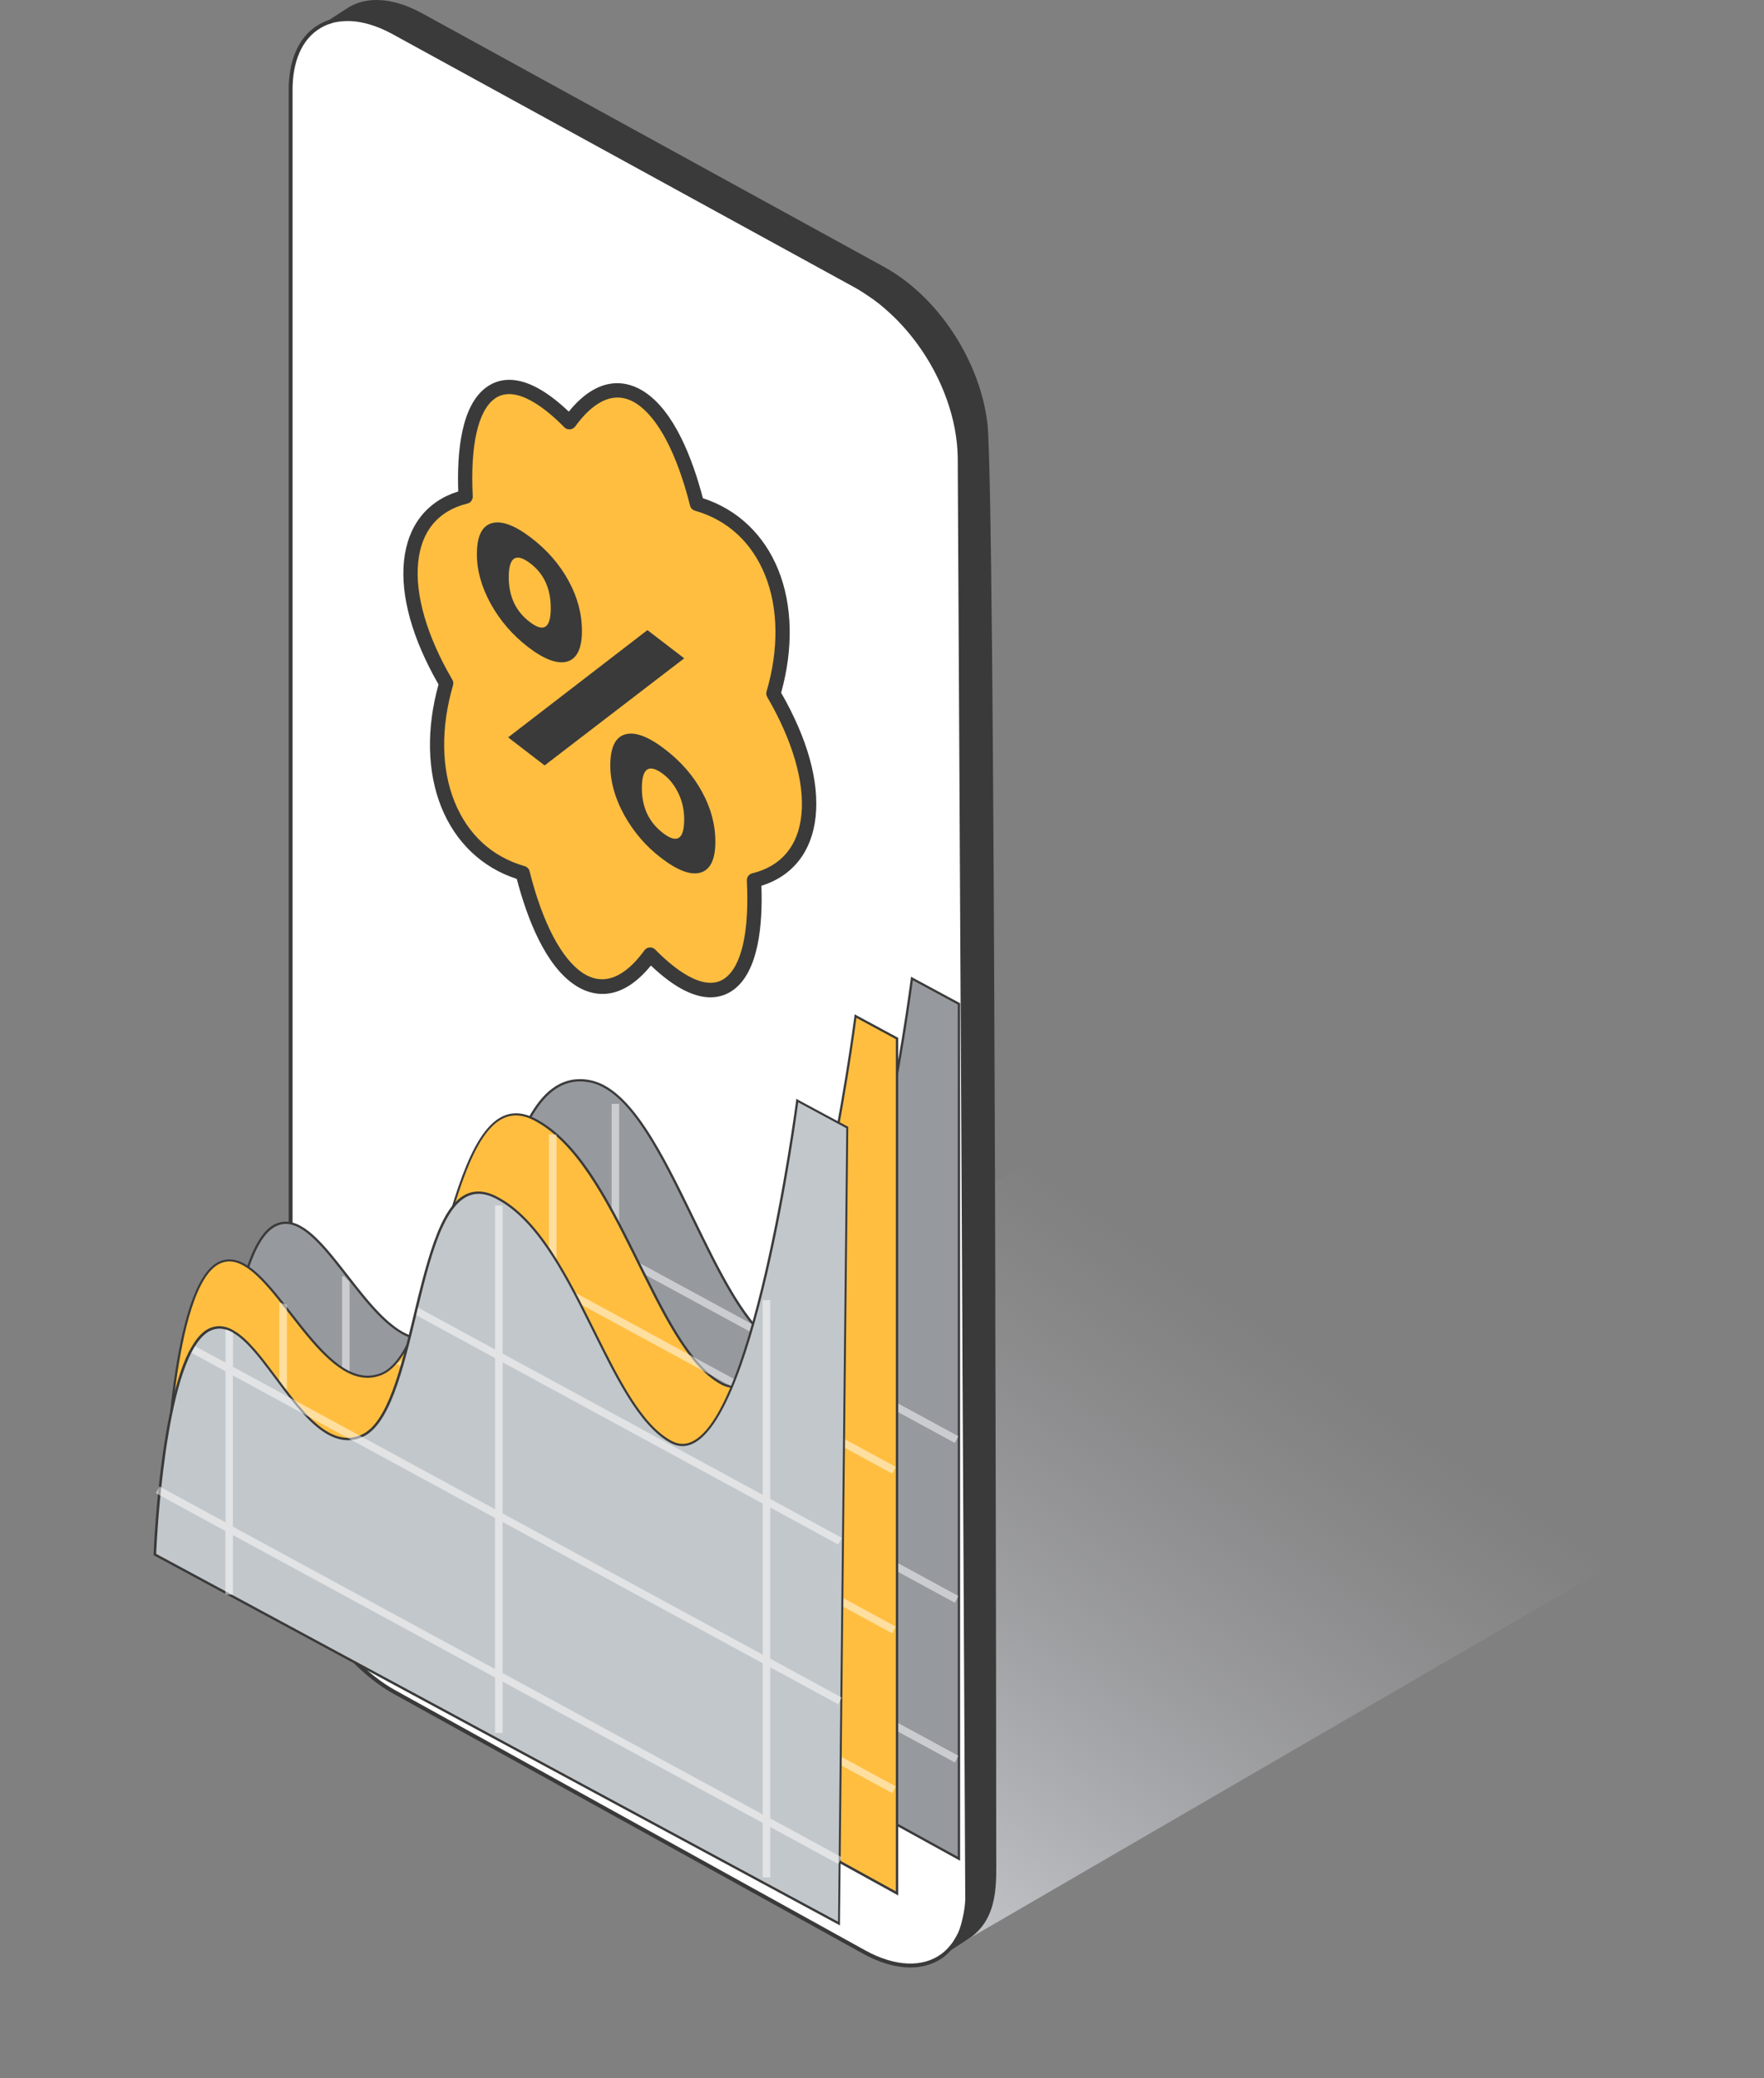
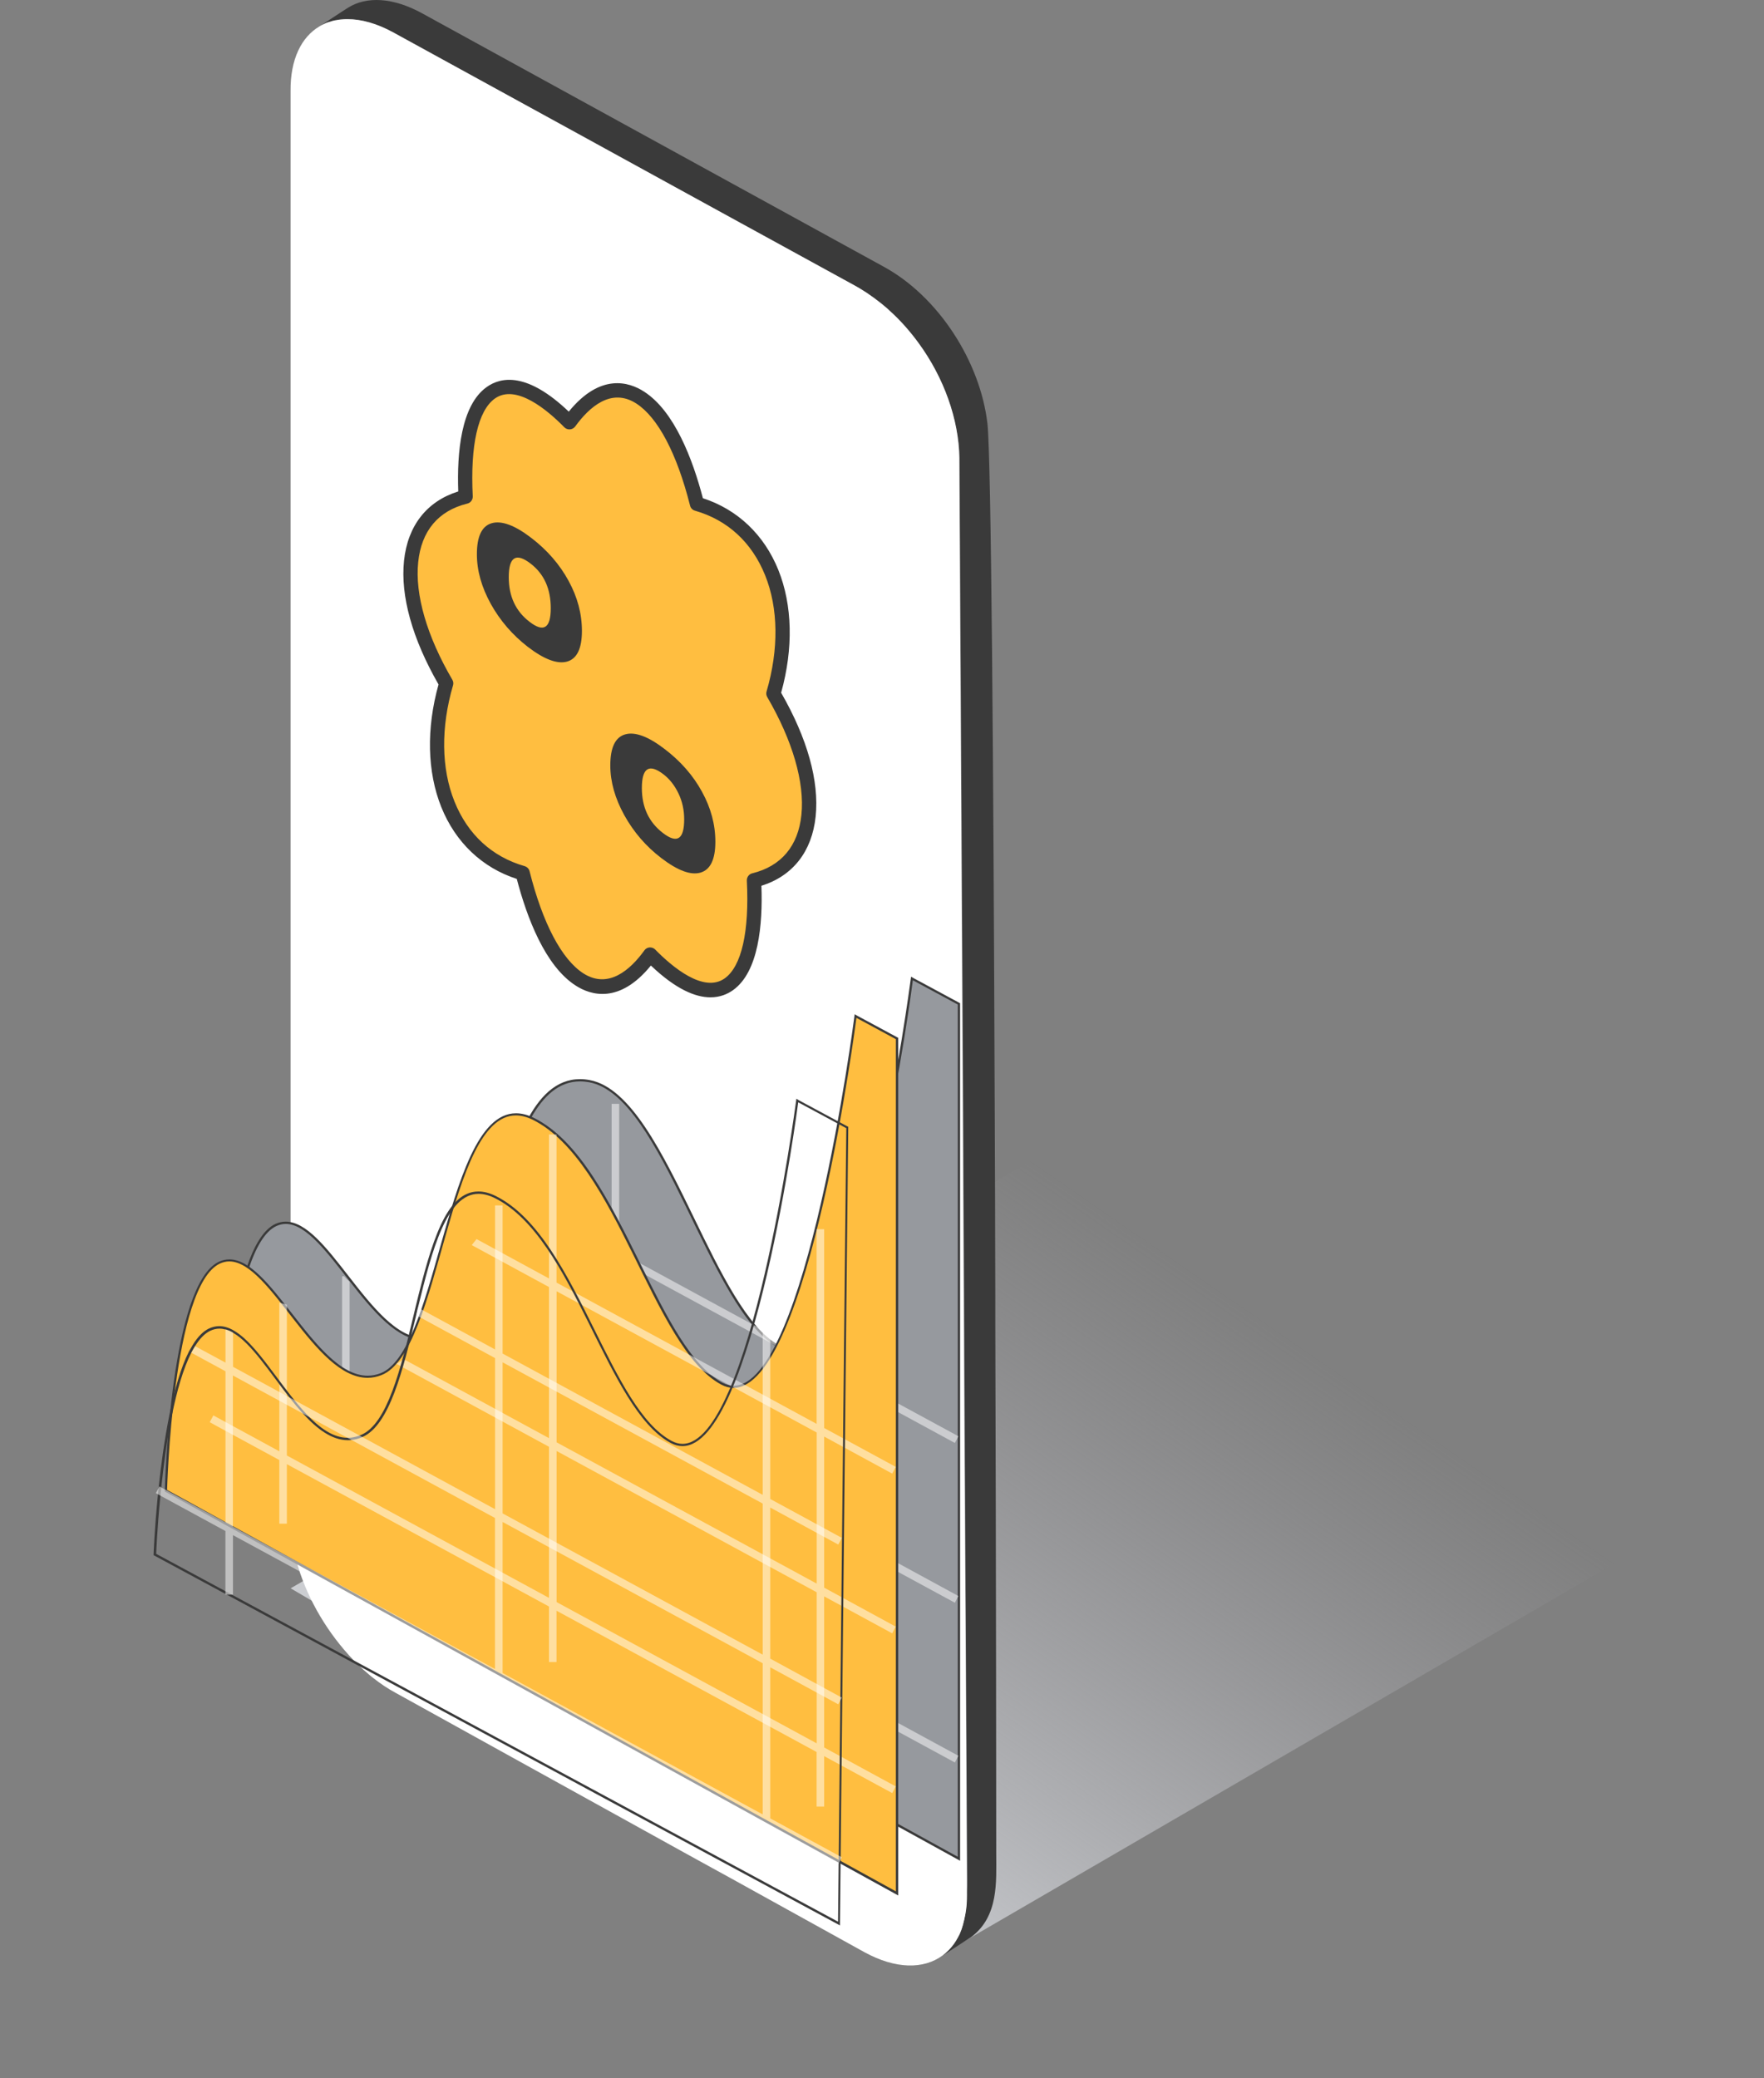
<svg xmlns="http://www.w3.org/2000/svg" width="90" height="106" viewBox="0 0 90 106" fill="none">
  <rect x="0" y="0" width="90" height="106" fill="#808080" stroke="none" />
  <g clip-path="url(#clip0_5109_4849)">
    <path d="M14.828 81.008L47.333 100.094L89.39 75.672L57.107 56.606L14.828 81.008Z" fill="url(#paint0_linear_5109_4849)" />
    <path d="M49.556 98.79C49.508 98.826 48.252 99.637 48.093 99.74C48.168 99.684 48.232 99.625 48.296 99.569C48.439 99.442 48.566 99.291 48.689 99.124C48.693 99.112 48.705 99.096 48.713 99.084C48.765 99.02 48.805 98.953 48.84 98.877C48.868 98.838 48.892 98.798 48.908 98.75C48.932 98.722 48.944 98.686 48.96 98.651C48.964 98.639 48.972 98.627 48.976 98.615C48.999 98.551 49.027 98.488 49.051 98.424C49.075 98.36 49.099 98.293 49.115 98.221C49.139 98.154 49.154 98.082 49.17 98.007C49.174 97.979 49.186 97.943 49.194 97.915C49.286 97.501 49.325 97.068 49.337 96.635V96.507C49.349 96.277 49.349 96.054 49.349 95.828C49.349 95.828 49.286 83.597 49.206 69.187C49.206 68.773 49.206 68.344 49.202 67.926C49.186 64.121 49.166 60.193 49.147 56.312C49.143 56.045 49.143 55.783 49.143 55.517C49.067 41.119 48.992 27.608 48.964 24.224C48.96 23.655 48.96 23.349 48.96 23.349C48.88 20.884 47.727 18.287 45.97 16.411C45.894 16.331 45.815 16.248 45.735 16.168C45.659 16.081 45.572 16.005 45.492 15.934C45.417 15.866 45.341 15.794 45.27 15.727C45.087 15.564 44.9 15.417 44.705 15.273C44.626 15.21 44.542 15.154 44.459 15.095C44.435 15.071 44.407 15.055 44.383 15.043C44.292 14.975 44.2 14.912 44.101 14.852C43.946 14.752 43.791 14.657 43.628 14.57L37.822 11.389L34.45 9.54L29.822 6.999L20.073 1.655C19.233 1.194 18.438 0.975 17.735 0.975C17.623 0.975 17.52 0.979 17.416 0.991C17.369 0.991 17.325 0.995 17.277 1.007C17.23 1.011 17.186 1.019 17.138 1.031C17.126 1.031 17.114 1.031 17.102 1.035C17.011 1.051 16.923 1.074 16.832 1.11C16.816 1.11 16.792 1.114 16.768 1.126C16.693 1.15 16.617 1.178 16.55 1.214C16.47 1.249 16.387 1.293 16.315 1.333C16.311 1.345 16.303 1.349 16.299 1.349C16.474 1.233 17.412 0.609 17.75 0.398C18.697 -0.202 20.057 -0.138 21.556 0.689L45.095 13.607C47.89 15.134 50.013 18.45 50.379 21.604C50.574 23.297 50.689 39.369 50.749 56.038C50.749 56.304 50.753 56.574 50.753 56.841C50.765 59.954 50.777 63.072 50.781 66.121V67.509C50.821 80.77 50.828 92.305 50.828 94.543C50.828 95.963 50.964 97.732 49.556 98.79Z" fill="#3A3A3A" />
    <path d="M49.191 97.918C49.151 98.089 49.107 98.26 49.048 98.423C49.024 98.486 48.996 98.55 48.972 98.613C48.925 98.705 48.885 98.792 48.833 98.872C48.785 98.959 48.734 99.039 48.682 99.118C48.511 99.361 48.312 99.568 48.09 99.735C47.127 100.442 45.704 100.442 44.105 99.568L37.171 95.731L36.328 95.269L34.928 94.498L31.401 92.546L26.109 89.619L22.145 87.424L20.169 86.331C19.783 86.124 19.409 85.87 19.043 85.583C18.964 85.52 18.88 85.456 18.809 85.392C18.63 85.241 18.459 85.086 18.292 84.927C17.958 84.605 17.64 84.251 17.345 83.885C16.176 82.438 15.31 80.681 14.976 78.979V78.975C14.884 78.498 14.832 78.017 14.825 77.551V4.628C14.813 3.029 15.373 1.896 16.296 1.347C16.3 1.347 16.308 1.343 16.312 1.335C16.387 1.296 16.467 1.248 16.546 1.216C16.614 1.18 16.689 1.152 16.765 1.129C16.789 1.117 16.813 1.113 16.828 1.113C16.92 1.077 17.008 1.057 17.099 1.037C17.111 1.033 17.123 1.033 17.135 1.033C17.226 1.017 17.318 0.997 17.413 0.993C17.516 0.982 17.62 0.978 17.731 0.978C18.435 0.978 19.23 1.196 20.069 1.657L29.803 6.994L34.431 9.534L37.803 11.383L43.608 14.564C43.771 14.652 43.926 14.747 44.081 14.847C44.173 14.902 44.272 14.966 44.364 15.037C44.388 15.049 44.416 15.065 44.439 15.089C44.527 15.149 44.606 15.204 44.686 15.268C44.881 15.411 45.068 15.562 45.251 15.721C45.326 15.789 45.402 15.861 45.473 15.928C45.986 16.393 46.447 16.926 46.857 17.483C48.161 19.256 48.92 21.395 48.944 23.344C48.944 23.344 48.944 23.65 48.948 24.218C48.964 27.714 49.036 41.137 49.115 55.511C49.115 55.778 49.115 56.04 49.119 56.306C49.135 60.179 49.159 64.116 49.179 67.933C49.183 68.358 49.183 68.78 49.183 69.201C49.258 82.653 49.322 94.371 49.326 96.506C49.33 96.733 49.33 96.852 49.33 96.852C49.33 97.246 49.27 97.591 49.191 97.918Z" fill="white" />
-     <path d="M46.447 100.348C45.711 100.348 44.896 100.117 44.061 99.66L20.124 86.415C19.75 86.216 19.369 85.958 18.987 85.656C18.907 85.592 18.824 85.528 18.748 85.465C18.57 85.314 18.395 85.159 18.224 84.992C17.894 84.674 17.572 84.32 17.269 83.938C16.064 82.447 15.214 80.689 14.88 78.992V78.968C14.788 78.495 14.736 78.01 14.729 77.544V4.628C14.717 3.046 15.257 1.853 16.247 1.265L16.311 1.229C16.375 1.193 16.446 1.157 16.514 1.125C16.581 1.094 16.657 1.062 16.744 1.034C16.76 1.026 16.788 1.018 16.816 1.014C16.899 0.982 16.983 0.958 17.078 0.943C17.106 0.935 17.126 0.935 17.142 0.935C17.222 0.919 17.317 0.899 17.413 0.895C17.516 0.883 17.623 0.879 17.735 0.879C18.482 0.879 19.281 1.113 20.12 1.571L43.659 14.482C43.826 14.569 43.986 14.668 44.137 14.768C44.232 14.828 44.331 14.891 44.427 14.963C44.439 14.967 44.478 14.991 44.51 15.022C44.586 15.07 44.665 15.13 44.749 15.193C44.936 15.332 45.123 15.48 45.318 15.65L45.544 15.861C46.033 16.307 46.506 16.835 46.94 17.432C48.256 19.225 49.023 21.38 49.043 23.349C49.043 23.349 49.043 23.655 49.047 24.223C49.063 27.718 49.135 41.142 49.214 55.516C49.214 55.782 49.214 56.045 49.218 56.311C49.226 58.307 49.238 60.319 49.246 62.323C49.258 64.208 49.266 66.089 49.274 67.938C49.278 68.363 49.278 68.785 49.278 69.206C49.341 80.371 49.417 94.169 49.421 96.511C49.425 96.734 49.425 96.857 49.425 96.857C49.413 97.211 49.365 97.556 49.27 97.942C49.226 98.137 49.178 98.308 49.127 98.459C49.115 98.491 49.103 98.523 49.091 98.555C49.079 98.586 49.063 98.618 49.055 98.65L49.027 98.706C48.988 98.785 48.952 98.861 48.904 98.932C48.86 99.016 48.809 99.099 48.753 99.179C48.566 99.437 48.359 99.652 48.137 99.823C47.667 100.169 47.091 100.348 46.447 100.348ZM16.339 1.44C15.416 1.992 14.915 3.125 14.927 4.628V77.54C14.931 77.99 14.983 78.463 15.075 78.948C15.405 80.622 16.235 82.347 17.424 83.815C17.723 84.189 18.037 84.534 18.363 84.849C18.53 85.008 18.701 85.163 18.876 85.31C18.951 85.373 19.031 85.437 19.11 85.497C19.48 85.791 19.854 86.041 20.22 86.236L44.157 99.481C45.656 100.304 47.067 100.368 48.033 99.656C48.244 99.497 48.431 99.306 48.606 99.059C48.654 98.984 48.705 98.908 48.749 98.825C48.797 98.753 48.828 98.686 48.864 98.61L48.888 98.567C48.896 98.543 48.908 98.507 48.924 98.475C48.936 98.443 48.948 98.415 48.96 98.388C49.011 98.244 49.055 98.085 49.099 97.894V97.891C49.19 97.517 49.238 97.187 49.25 96.849C49.25 96.849 49.25 96.73 49.246 96.507C49.238 94.165 49.163 80.367 49.103 69.202C49.103 68.781 49.103 68.359 49.099 67.934C49.091 66.081 49.079 64.204 49.071 62.319C49.059 60.315 49.051 58.303 49.039 56.307C49.035 56.041 49.035 55.779 49.035 55.512C48.956 41.138 48.884 27.714 48.868 24.219C48.864 23.647 48.864 23.34 48.864 23.34C48.84 21.412 48.089 19.297 46.797 17.535C46.367 16.951 45.906 16.434 45.425 15.992L45.198 15.786C45.011 15.619 44.828 15.472 44.642 15.336C44.558 15.273 44.483 15.217 44.395 15.162C44.367 15.138 44.351 15.126 44.331 15.118C44.224 15.042 44.129 14.979 44.041 14.923C43.89 14.828 43.735 14.728 43.576 14.645L20.029 1.742C19.11 1.241 18.204 1.006 17.428 1.09C17.341 1.094 17.253 1.11 17.166 1.125L17.138 1.129C17.031 1.149 16.947 1.173 16.868 1.205L16.8 1.225C16.725 1.249 16.657 1.273 16.597 1.304C16.53 1.332 16.466 1.368 16.407 1.4L16.339 1.44Z" fill="#3A3A3A" />
    <path d="M16.267 4.088L47.504 21.018L47.548 20.855L16.311 3.925L16.267 4.088Z" fill="white" />
    <path d="M36.251 50.396C35.416 50.396 34.374 49.784 33.237 48.623L33.157 48.543L33.093 48.635C32.338 49.676 31.519 50.225 30.724 50.225C30.354 50.225 29.984 50.11 29.622 49.875C28.461 49.132 27.443 47.223 26.759 44.507L26.747 44.456L26.696 44.44C24.974 43.947 23.642 42.722 22.946 40.992C22.246 39.251 22.215 37.084 22.863 34.885L22.875 34.845L22.855 34.809C21.531 32.543 20.898 30.356 21.077 28.642C21.256 26.928 22.191 25.815 23.789 25.425L23.865 25.406L23.861 25.33C23.726 22.638 24.163 20.785 25.101 20.113C25.36 19.926 25.658 19.835 25.984 19.835C26.819 19.835 27.861 20.447 29.002 21.608L29.081 21.688L29.145 21.596C29.901 20.555 30.72 20.006 31.519 20.006C31.889 20.006 32.258 20.121 32.62 20.352C33.781 21.095 34.799 23.004 35.483 25.724L35.495 25.775L35.547 25.791C37.269 26.284 38.6 27.509 39.296 29.239C39.996 30.98 40.028 33.147 39.38 35.346L39.356 35.386L39.376 35.422C40.7 37.684 41.332 39.875 41.153 41.589C40.974 43.303 40.04 44.416 38.441 44.806L38.366 44.825L38.37 44.901C38.505 47.593 38.068 49.446 37.129 50.118C36.875 50.301 36.577 50.396 36.251 50.396Z" fill="#FFBE40" />
    <path d="M25.968 19.927C26.776 19.927 27.797 20.532 28.919 21.673L29.074 21.832L29.205 21.653C29.941 20.639 30.736 20.102 31.503 20.102C31.857 20.102 32.211 20.213 32.553 20.436C33.698 21.168 34.7 23.052 35.376 25.748L35.404 25.852L35.507 25.88C37.225 26.373 38.501 27.546 39.197 29.275C39.889 30.997 39.921 33.144 39.281 35.323L39.257 35.403L39.297 35.474C40.613 37.721 41.241 39.892 41.062 41.582C40.887 43.252 39.977 44.337 38.422 44.719L38.271 44.755L38.279 44.91C38.414 47.57 37.988 49.391 37.078 50.043C36.835 50.218 36.557 50.305 36.251 50.305C35.444 50.305 34.422 49.701 33.3 48.56L33.145 48.401L33.014 48.58C32.279 49.594 31.483 50.13 30.72 50.13C30.366 50.13 30.012 50.019 29.666 49.796C28.525 49.065 27.519 47.18 26.843 44.484L26.815 44.381L26.712 44.349C24.994 43.856 23.718 42.683 23.022 40.953C22.33 39.232 22.298 37.084 22.939 34.906L22.962 34.826L22.923 34.754C21.607 32.508 20.978 30.337 21.157 28.647C21.332 26.977 22.243 25.891 23.797 25.51L23.948 25.474L23.941 25.319C23.805 22.659 24.231 20.834 25.141 20.186C25.384 20.015 25.662 19.927 25.968 19.927ZM25.968 19.74C25.626 19.74 25.312 19.836 25.03 20.038C24.024 20.758 23.614 22.695 23.75 25.335C22.187 25.721 21.157 26.83 20.97 28.635C20.783 30.44 21.467 32.647 22.76 34.858C22.127 37.009 22.108 39.192 22.847 41.029C23.587 42.866 24.966 44.047 26.66 44.532C27.328 47.188 28.33 49.168 29.567 49.959C29.948 50.206 30.338 50.321 30.72 50.321C31.571 50.321 32.406 49.741 33.169 48.691C34.306 49.848 35.372 50.492 36.251 50.492C36.593 50.492 36.907 50.397 37.189 50.194C38.195 49.474 38.601 47.538 38.47 44.898C40.032 44.516 41.062 43.407 41.249 41.597C41.436 39.792 40.752 37.586 39.46 35.375C40.092 33.224 40.112 31.041 39.372 29.204C38.633 27.371 37.253 26.186 35.559 25.701C34.891 23.044 33.889 21.064 32.652 20.273C32.271 20.026 31.885 19.911 31.499 19.911C30.648 19.911 29.813 20.492 29.05 21.541C27.913 20.38 26.851 19.74 25.968 19.74Z" fill="#3A3A3A" />
    <path d="M39.711 29.069C38.987 27.272 37.623 25.98 35.862 25.411C35.345 23.439 34.414 20.966 32.852 19.968C32.1 19.483 30.629 19.013 29.019 20.994C26.923 18.997 25.587 19.196 24.824 19.745C23.52 20.679 23.309 23.093 23.38 25.065C21.778 25.566 20.8 26.811 20.613 28.6C20.426 30.397 21.034 32.576 22.374 34.91C21.746 37.157 21.794 39.372 22.517 41.169C23.241 42.966 24.605 44.258 26.366 44.827C26.883 46.799 27.814 49.272 29.377 50.27C30.128 50.755 31.599 51.225 33.209 49.245C34.494 50.469 35.492 50.867 36.247 50.867C36.728 50.867 37.11 50.708 37.404 50.497C38.709 49.563 38.919 47.149 38.848 45.177C40.45 44.676 41.428 43.431 41.615 41.642C41.802 39.841 41.194 37.662 39.854 35.332C40.482 33.077 40.434 30.863 39.711 29.069ZM40.888 41.559C40.725 43.149 39.858 44.179 38.383 44.541C38.212 44.58 38.096 44.739 38.104 44.914C38.236 47.511 37.838 49.28 36.979 49.897C35.901 50.668 34.295 49.312 33.432 48.433C33.365 48.362 33.269 48.322 33.17 48.322C33.162 48.322 33.15 48.322 33.142 48.322C33.035 48.33 32.935 48.386 32.876 48.473C32.164 49.459 31.043 50.461 29.766 49.646C28.661 48.938 27.687 47.089 27.019 44.437C26.987 44.31 26.891 44.211 26.764 44.175C25.102 43.698 23.865 42.56 23.189 40.883C22.51 39.201 22.486 37.093 23.114 34.954C23.142 34.859 23.13 34.755 23.078 34.668C21.782 32.453 21.162 30.322 21.337 28.668C21.5 27.077 22.366 26.047 23.842 25.685C24.013 25.646 24.128 25.487 24.12 25.312C23.989 22.715 24.386 20.946 25.245 20.329C26.323 19.558 27.933 20.914 28.792 21.793C28.867 21.868 28.971 21.908 29.078 21.9C29.186 21.892 29.285 21.837 29.349 21.749C30.064 20.763 31.182 19.761 32.458 20.576C33.563 21.284 34.538 23.133 35.206 25.785C35.237 25.912 35.333 26.012 35.46 26.047C37.122 26.524 38.359 27.662 39.035 29.336C39.715 31.017 39.739 33.125 39.11 35.268C39.082 35.364 39.094 35.467 39.146 35.554C40.438 37.773 41.059 39.904 40.888 41.559Z" fill="#3A3A3A" />
    <path d="M26.923 32.987C27.762 33.631 28.434 33.882 28.935 33.742C29.436 33.599 29.69 33.078 29.69 32.18C29.69 31.305 29.464 30.454 29.006 29.619C28.553 28.788 27.921 28.06 27.114 27.44C26.271 26.792 25.595 26.541 25.09 26.684C24.585 26.828 24.331 27.357 24.331 28.267C24.331 29.102 24.569 29.945 25.042 30.804C25.519 31.659 26.148 32.386 26.923 32.987ZM27.07 28.744C27.758 29.273 28.1 30.029 28.1 31.023C28.1 32.041 27.738 32.271 27.018 31.714C26.311 31.174 25.957 30.414 25.957 29.436C25.957 28.406 26.327 28.172 27.07 28.744Z" fill="#3A3A3A" />
-     <path d="M33.031 32.137L25.925 37.608L27.786 39.039L34.908 33.576L33.031 32.137Z" fill="#3A3A3A" />
    <path d="M33.921 38.211C33.078 37.562 32.403 37.312 31.898 37.455C31.392 37.598 31.138 38.127 31.138 39.038C31.138 39.873 31.377 40.715 31.85 41.574C32.327 42.433 32.951 43.161 33.731 43.757C34.569 44.401 35.242 44.652 35.742 44.505C36.243 44.358 36.498 43.833 36.498 42.934C36.498 42.059 36.271 41.209 35.818 40.386C35.369 39.558 34.736 38.835 33.921 38.211ZM33.822 42.485C33.106 41.936 32.748 41.173 32.748 40.195C32.748 39.161 33.118 38.93 33.854 39.495C34.168 39.737 34.422 40.063 34.617 40.469C34.812 40.879 34.907 41.316 34.907 41.789C34.907 42.811 34.546 43.042 33.822 42.485Z" fill="#3A3A3A" />
    <path d="M11.344 74.112V74.077C11.356 73.651 11.643 63.595 14.08 62.478C14.243 62.403 14.41 62.367 14.581 62.367C15.595 62.367 16.621 63.683 17.702 65.075C18.939 66.661 20.215 68.303 21.635 68.303C21.865 68.303 22.1 68.26 22.323 68.168C23.706 67.623 24.438 64.987 25.209 62.2C26.176 58.709 27.178 55.098 29.595 55.098C29.75 55.098 29.909 55.114 30.072 55.142C32.136 55.524 33.774 58.892 35.357 62.148C36.705 64.919 38.096 67.786 39.703 68.649C39.906 68.757 40.108 68.812 40.307 68.812C44.053 68.812 46.49 50.176 46.514 49.985L46.526 49.901L48.923 51.194V94.797L11.344 74.112Z" fill="#96999E" />
    <path d="M46.574 49.997L48.868 51.234V94.702L11.404 74.077C11.404 74.077 11.675 63.648 14.104 62.53C14.263 62.459 14.418 62.423 14.577 62.423C16.685 62.423 18.912 68.359 21.631 68.359C21.866 68.359 22.1 68.316 22.343 68.22C25.496 66.98 25.297 55.154 29.596 55.154C29.747 55.154 29.902 55.17 30.061 55.198C33.858 55.898 36.176 66.821 39.671 68.701C39.886 68.817 40.097 68.872 40.303 68.872C44.153 68.872 46.574 49.997 46.574 49.997ZM46.483 49.815L46.459 49.981C46.435 50.168 44.005 68.757 40.311 68.757C40.121 68.757 39.926 68.705 39.731 68.602C38.14 67.747 36.753 64.888 35.413 62.125C33.822 58.852 32.18 55.473 30.085 55.087C29.922 55.055 29.755 55.039 29.596 55.039C27.13 55.039 26.124 58.669 25.154 62.181C24.387 64.956 23.659 67.58 22.303 68.113C22.084 68.201 21.858 68.244 21.635 68.244C20.244 68.244 18.975 66.614 17.746 65.035C16.653 63.632 15.623 62.308 14.577 62.308C14.399 62.308 14.223 62.347 14.053 62.423C11.587 63.556 11.297 73.644 11.285 74.073V74.145L11.349 74.181L48.813 94.809L48.984 94.905V94.71V51.234V51.166L48.924 51.135L46.63 49.898L46.483 49.815Z" fill="#3A3A3A" />
    <path opacity="0.5" d="M13.897 70.976L14.136 71.103V71.107L17.448 72.908V76.153H17.834V73.119L31.206 80.38V83.207H31.591V80.591L44.86 87.795V90.579H45.245V88.006L48.717 89.891L48.737 89.855L48.9 89.549L48.741 89.465L45.245 87.565V79.859L48.717 81.744L48.82 81.545L48.9 81.402L48.824 81.362L45.245 79.413V71.708L48.717 73.596L48.9 73.254L45.245 71.27V61.131H44.86V71.059L31.591 63.855V56.3H31.206V63.644L27.273 61.509C27.241 61.636 27.213 61.767 27.182 61.898L31.206 64.085V71.791L24.43 68.109L21.71 66.634C21.531 66.694 21.34 66.737 21.134 66.757L21.4 66.9L23.893 68.256L31.209 72.233V79.938L17.837 72.678V65.37C17.73 65.282 17.639 65.187 17.551 65.087C17.519 65.095 17.488 65.099 17.452 65.103V72.471L14.179 70.694L14.084 70.638L13.897 70.976ZM31.595 72.443L44.864 79.648V87.354L31.595 80.149V72.443ZM31.595 64.296L44.864 71.501V79.207L31.595 72.002V64.296Z" fill="white" />
    <path d="M8.47 76.025V75.99C8.482 75.564 8.768 65.512 11.205 64.391C11.368 64.316 11.535 64.28 11.706 64.28C12.72 64.28 13.746 65.596 14.828 66.988C16.064 68.574 17.34 70.216 18.76 70.216C18.991 70.216 19.225 70.173 19.448 70.081C20.84 69.532 21.683 66.55 22.498 63.663C23.444 60.308 24.426 56.832 26.327 56.832C26.609 56.832 26.907 56.908 27.213 57.063C29.516 58.204 31.086 61.377 32.605 64.447C33.941 67.143 35.202 69.691 36.828 70.566C37.031 70.674 37.233 70.729 37.432 70.729C41.178 70.729 43.615 52.093 43.639 51.902L43.651 51.818L45.77 52.959V96.559L8.47 76.025Z" fill="#FFBE40" />
    <path d="M43.695 51.914L45.707 53V96.464L8.525 75.99C8.525 75.99 8.796 65.561 11.225 64.443C11.384 64.372 11.539 64.336 11.698 64.336C13.806 64.336 16.032 70.272 18.752 70.272C18.987 70.272 19.221 70.229 19.464 70.133C22.494 68.941 22.832 56.889 26.319 56.889C26.585 56.889 26.872 56.96 27.182 57.111C31.492 59.251 33.297 68.734 36.792 70.615C37.007 70.73 37.218 70.785 37.425 70.785C41.273 70.789 43.695 51.914 43.695 51.914ZM43.603 51.731L43.584 51.898C43.56 52.085 41.13 70.674 37.436 70.674C37.246 70.674 37.051 70.622 36.856 70.519C35.245 69.652 33.989 67.115 32.657 64.427C31.134 61.35 29.559 58.165 27.241 57.016C26.927 56.861 26.617 56.781 26.327 56.781C24.383 56.781 23.396 60.276 22.442 63.652C21.631 66.527 20.792 69.497 19.428 70.034C19.209 70.121 18.983 70.165 18.76 70.165C17.369 70.165 16.1 68.535 14.871 66.96C13.778 65.557 12.748 64.233 11.702 64.233C11.523 64.233 11.348 64.272 11.178 64.348C8.712 65.481 8.422 75.569 8.41 75.998V76.07L8.474 76.106L45.655 96.579L45.826 96.675V96.48V53V52.932L45.767 52.9L43.755 51.815L43.603 51.731Z" fill="#3A3A3A" />
    <path opacity="0.5" d="M10.7 72.537L10.939 72.665V72.669L14.251 74.466V77.711H14.637V74.677L28.009 81.937V84.768H28.394V82.152L41.663 89.357V92.14H42.049V89.568L45.52 91.452L45.54 91.417L45.703 91.11L45.544 91.027L42.049 89.126V81.42L45.52 83.305L45.623 83.106L45.703 82.963L45.627 82.923L42.049 80.975V73.269L45.52 75.158L45.703 74.816L42.049 72.832V62.692H41.663V72.621L28.394 65.416V57.861H28.009V65.205L24.315 63.197C24.235 63.301 24.152 63.404 24.068 63.504L28.009 65.643V73.349L21.233 69.667L20.589 69.317C20.474 69.408 20.35 69.488 20.219 69.555L20.692 69.814L28.009 73.79V81.496L14.637 74.235V66.545C14.505 66.51 14.378 66.474 14.251 66.43V74.021L10.982 72.243L10.887 72.188L10.7 72.537ZM28.398 74.005L41.667 81.21V88.915L28.398 81.711V74.005ZM28.398 65.858L41.667 73.062V80.768L28.398 73.563V65.858Z" fill="white" />
-     <path d="M7.909 79.286V79.251C7.909 79.239 7.949 78.038 8.124 76.288C8.132 76.213 8.16 75.938 8.168 75.871C8.406 73.636 8.864 70.63 9.703 68.972C9.766 68.853 9.83 68.741 9.893 68.634C10.136 68.236 10.402 67.966 10.685 67.827C10.852 67.747 11.023 67.704 11.194 67.704C11.297 67.704 11.404 67.719 11.512 67.747C11.651 67.787 11.786 67.843 11.913 67.918C12.629 68.328 13.341 69.286 14.096 70.296C14.331 70.614 14.573 70.936 14.816 71.246C15.066 71.561 15.285 71.823 15.492 72.05C16.331 72.968 17.047 73.397 17.746 73.397C17.81 73.397 17.87 73.394 17.933 73.386C18.104 73.366 18.279 73.322 18.45 73.246C19.822 72.666 20.506 69.823 21.174 67.071C21.206 66.94 21.238 66.809 21.265 66.682C22.073 63.365 22.816 60.833 24.415 60.833C24.677 60.833 24.959 60.904 25.253 61.051C27.436 62.125 28.892 65.055 30.299 67.886C31.532 70.372 32.701 72.718 34.24 73.545C34.435 73.648 34.625 73.7 34.82 73.7C38.351 73.7 40.645 56.391 40.669 56.216L40.681 56.133L43.242 57.509L42.816 98.11L7.909 79.286Z" fill="#C2C7CB" />
    <path d="M40.725 56.221L43.178 57.541L42.757 98.011L7.969 79.251C7.969 79.251 8.009 78.058 8.184 76.289V76.285C8.199 76.15 8.211 76.011 8.227 75.871C8.474 73.537 8.935 70.611 9.758 68.997C9.818 68.881 9.881 68.766 9.949 68.663C10.176 68.293 10.434 68.018 10.716 67.879C10.88 67.8 11.039 67.764 11.201 67.764C11.301 67.764 11.4 67.78 11.504 67.808C11.631 67.844 11.762 67.895 11.889 67.975C12.824 68.507 13.762 69.999 14.776 71.287C14.999 71.569 15.226 71.84 15.452 72.09C16.172 72.877 16.927 73.454 17.75 73.454C17.814 73.454 17.882 73.45 17.945 73.442C18.12 73.422 18.299 73.378 18.478 73.299L18.482 73.295C19.87 72.706 20.558 69.887 21.233 67.084C21.265 66.953 21.297 66.822 21.325 66.694C22.049 63.72 22.8 60.889 24.419 60.889C24.669 60.889 24.939 60.957 25.234 61.1C29.317 63.112 30.908 71.82 34.216 73.593C34.423 73.704 34.625 73.756 34.82 73.756C38.447 73.756 40.725 56.221 40.725 56.221ZM40.633 56.038L40.61 56.205C40.586 56.38 38.299 73.641 34.816 73.641C34.633 73.641 34.45 73.589 34.264 73.49C32.741 72.675 31.58 70.337 30.347 67.855C28.935 65.016 27.476 62.078 25.277 60.992C24.975 60.845 24.685 60.77 24.41 60.77C22.768 60.77 22.017 63.322 21.202 66.662C21.178 66.762 21.154 66.865 21.13 66.969L21.11 67.052C20.45 69.788 19.766 72.615 18.426 73.183L18.402 73.192L18.398 73.195C18.239 73.259 18.08 73.303 17.917 73.323C17.858 73.331 17.794 73.331 17.734 73.331C17.055 73.331 16.351 72.909 15.524 72.003C15.321 71.78 15.098 71.517 14.852 71.203C14.609 70.893 14.367 70.571 14.132 70.257C13.373 69.239 12.661 68.281 11.929 67.863C11.802 67.784 11.659 67.724 11.516 67.684C11.404 67.653 11.293 67.637 11.186 67.637C11.007 67.637 10.828 67.68 10.649 67.764C10.359 67.907 10.084 68.185 9.834 68.595C9.778 68.686 9.718 68.79 9.639 68.933C8.796 70.595 8.335 73.613 8.096 75.852C8.088 75.915 8.08 75.983 8.076 76.05C8.068 76.122 8.06 76.194 8.052 76.265V76.273V76.285C7.881 78.026 7.838 79.231 7.838 79.243L7.834 79.315L7.897 79.351L42.685 98.11L42.856 98.202V98.011L43.278 57.541V57.469L43.214 57.438L40.761 56.118L40.633 56.038Z" fill="#3A3A3A" />
    <path opacity="0.5" d="M42.769 86.925L42.872 86.726L42.948 86.583L42.876 86.543L39.298 84.595V76.889L42.769 78.778L42.952 78.436L39.298 76.452V66.312H38.912V76.241L25.643 69.036V61.481H25.258V68.826L21.325 66.69C21.294 66.817 21.262 66.949 21.234 67.08L25.258 69.267V76.973L18.482 73.291L14.777 71.279L11.89 69.712V67.967C11.762 67.891 11.631 67.835 11.504 67.8V69.498L9.953 68.659C9.89 68.762 9.826 68.877 9.762 68.993L11.504 69.939V77.645L8.232 75.867L8.136 75.812L7.949 76.154L8.188 76.281V76.285L11.5 78.086V81.331H11.886V78.297L25.258 85.557V88.385H25.643V85.768L38.912 92.973V95.756H39.298V93.184L42.769 95.069L42.789 95.033L42.952 94.727L42.793 94.643L39.298 92.742V85.037L42.769 86.925ZM25.254 85.124L11.882 77.863V70.154L15.444 72.09L17.938 73.446L25.254 77.422V85.124ZM38.912 92.54L25.643 85.331V77.625L38.912 84.83V92.54ZM38.912 84.392L25.643 77.188V69.482L38.912 76.686V84.392Z" fill="white" />
  </g>
  <defs>
    <linearGradient id="paint0_linear_5109_4849" x1="36.754" y1="94.645" x2="58.449" y2="63.191" gradientUnits="userSpaceOnUse">
      <stop stop-color="#CBCDD1" />
      <stop offset="1" stop-color="#AFAFB5" stop-opacity="0" />
    </linearGradient>
    <clipPath id="clip0_5109_4849">
      <rect width="89.389" height="105.405" fill="white" />
    </clipPath>
  </defs>
</svg>